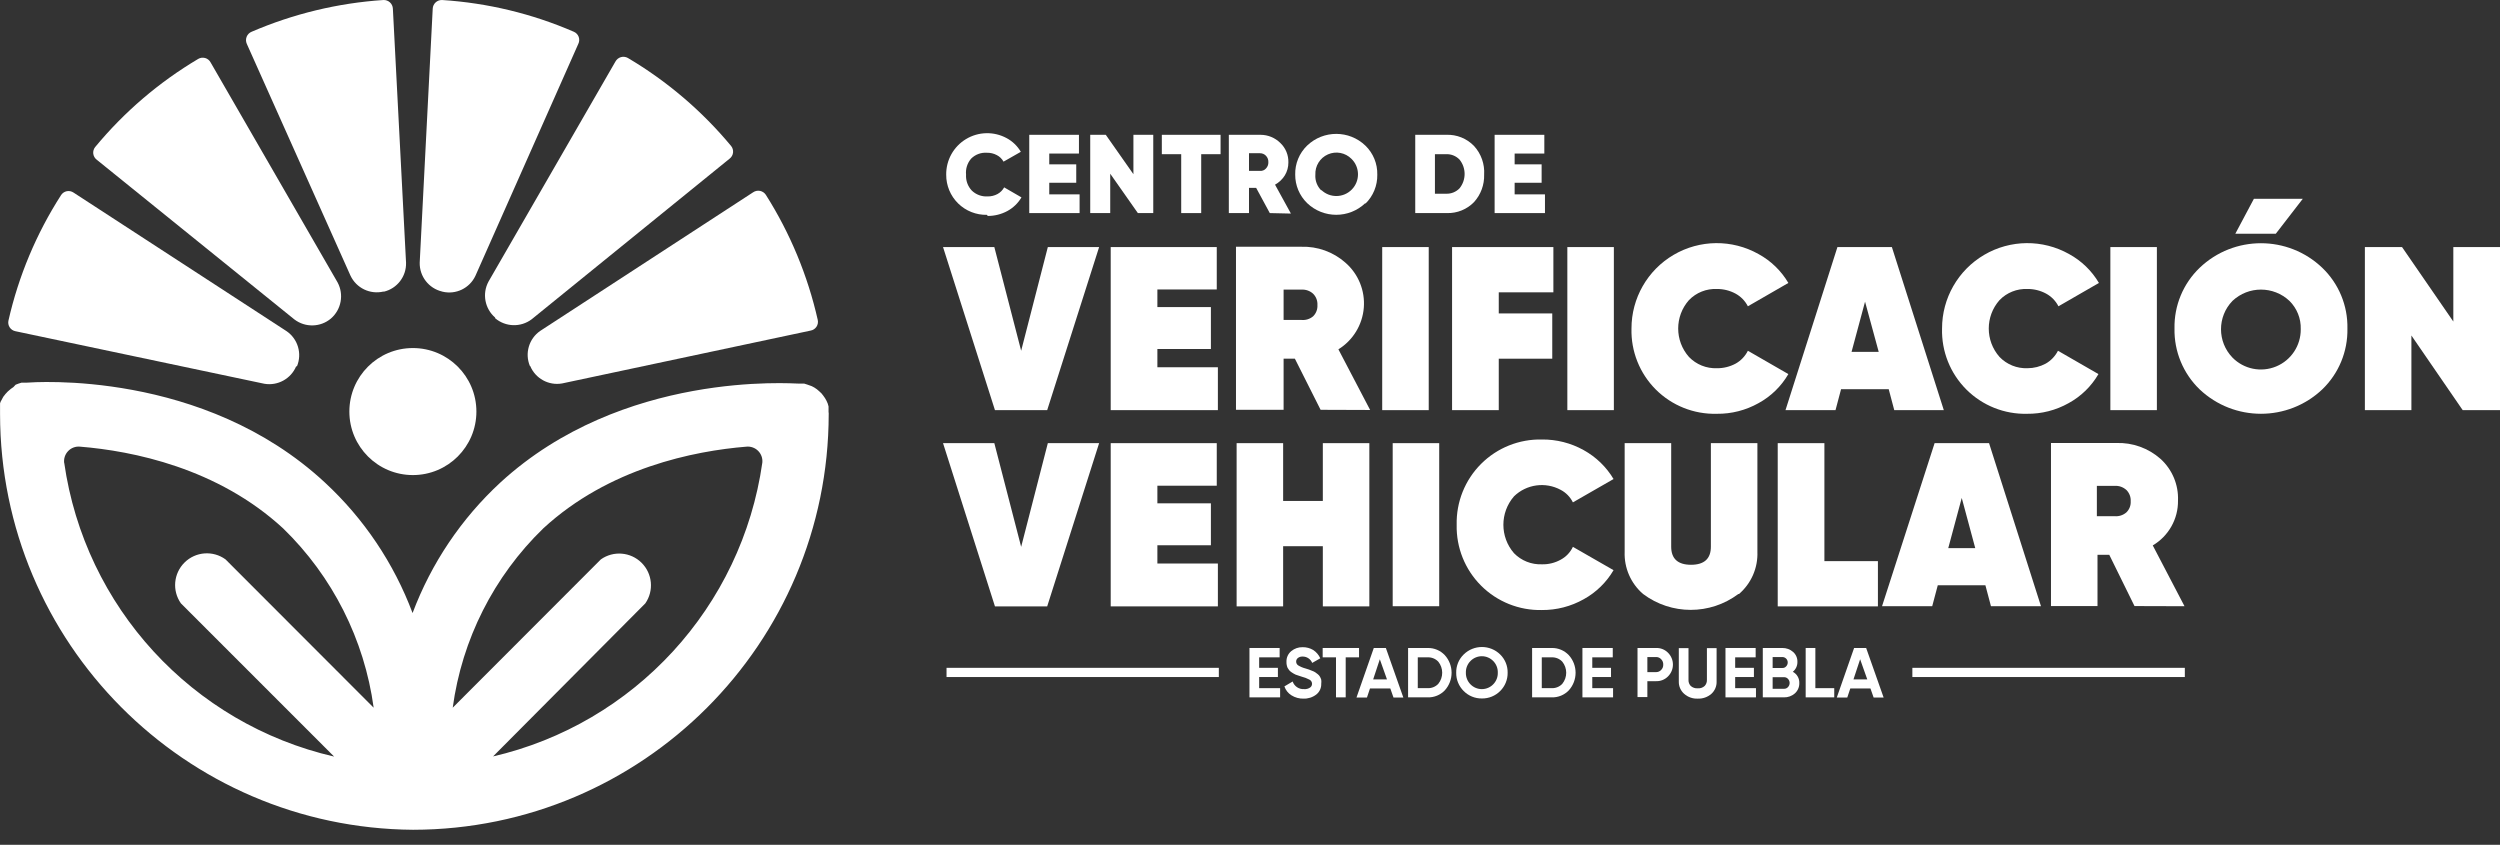
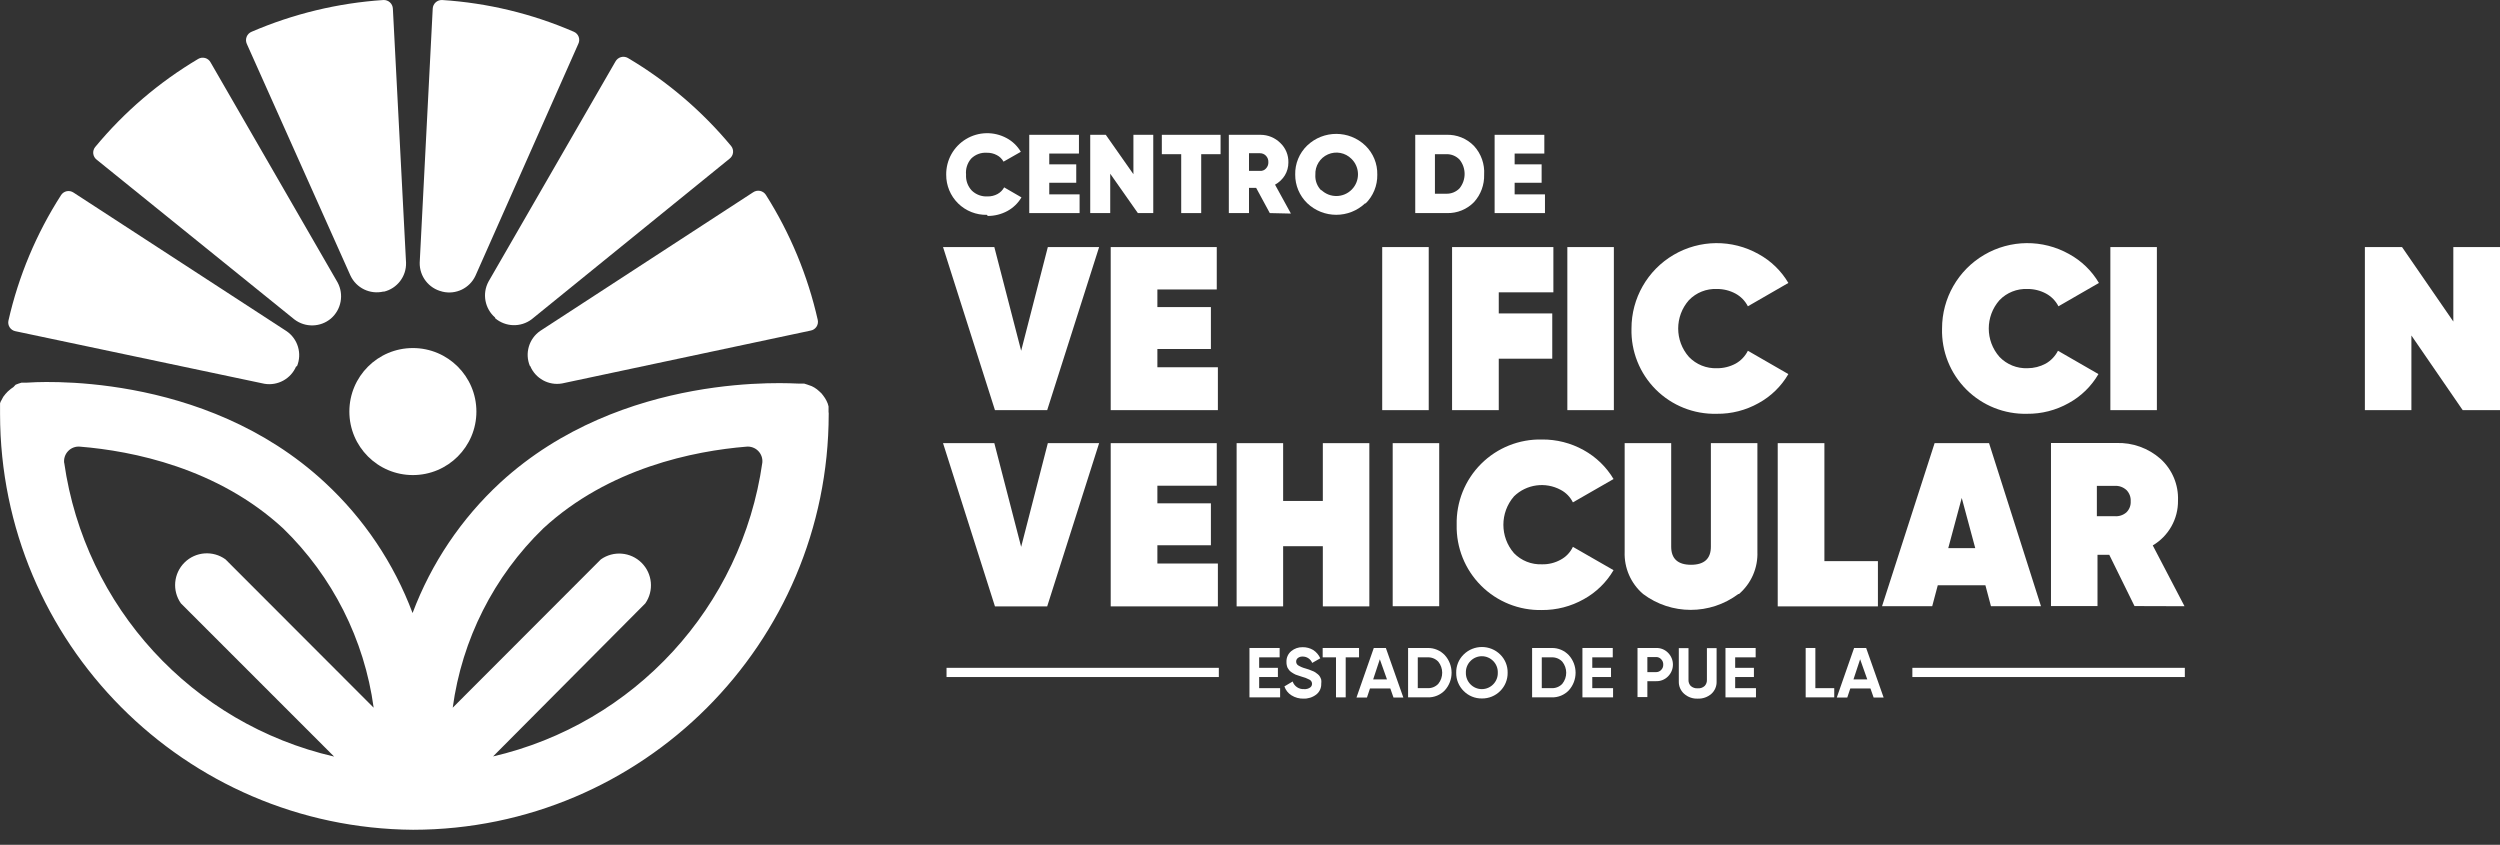
<svg xmlns="http://www.w3.org/2000/svg" width="145px" height="49px" viewBox="0 0 145 49" version="1.1">
  <rect x="0" y="0" width="145" height="49" fill="#333333" stroke="none" />
  <title>logo b</title>
  <g id="Page-1" stroke="none" stroke-width="1" fill="none" fill-rule="evenodd">
    <g id="Verificentros" transform="translate(-50, -10544)" fill="#FFFFFF" fill-rule="nonzero">
      <g id="logo-b" transform="translate(50, 10544)">
        <path d="M27.631,23.871 C27.631,25.905 25.981,27.554 23.947,27.554 C21.913,27.554 20.263,25.905 20.263,23.871 C20.263,21.836 21.913,20.187 23.947,20.187 C25.981,20.187 27.631,21.836 27.631,23.871" id="Path" />
        <path d="M48.056,23.944 C48.061,23.88 48.061,23.815 48.056,23.751 C48.06,23.693 48.06,23.634 48.056,23.576 C48.045,23.52 48.03,23.464 48.01,23.41 L47.937,23.244 L47.854,23.097 L47.752,22.95 L47.642,22.812 L47.513,22.692 L47.384,22.581 L47.237,22.48 L47.08,22.397 L46.822,22.305 L46.647,22.25 L46.463,22.25 L46.362,22.25 C45.947,22.25 36.112,21.476 29.021,27.987 C26.757,30.079 25.013,32.671 23.929,35.557 C22.847,32.672 21.106,30.08 18.845,27.987 C11.773,21.421 1.947,22.167 1.532,22.195 L1.431,22.195 L1.247,22.195 L1.072,22.25 L0.906,22.314 L0.777,22.452 L0.63,22.554 L0.501,22.664 C0.453,22.702 0.41,22.746 0.372,22.793 C0.333,22.829 0.299,22.869 0.27,22.913 C0.226,22.959 0.188,23.012 0.16,23.069 C0.132,23.113 0.107,23.16 0.086,23.208 C0.049,23.264 0.021,23.326 0.003,23.392 C0.003,23.438 0.003,23.484 0.003,23.53 C-0.001,23.6 -0.001,23.671 0.003,23.742 C-0.001,23.791 -0.001,23.84 0.003,23.889 C-0.001,23.932 -0.001,23.975 0.003,24.018 C0.018,37.266 10.708,48.026 23.956,48.127 L23.956,48.127 C37.265,48.112 48.05,37.327 48.065,24.018 C48.065,24.018 48.065,23.953 48.065,23.917 M3.724,26.873 C3.686,26.615 3.769,26.354 3.949,26.165 C4.128,25.976 4.385,25.88 4.645,25.906 C7.684,26.154 12.62,27.14 16.423,30.648 C19.286,33.43 21.134,37.091 21.672,41.046 L13.08,32.444 C12.351,31.915 11.347,31.991 10.706,32.623 C10.064,33.256 9.974,34.259 10.493,34.995 L19.379,43.882 C11.14,41.98 4.919,35.207 3.724,26.836 M28.588,43.882 L37.429,34.995 C37.937,34.26 37.844,33.267 37.209,32.639 C36.574,32.011 35.58,31.929 34.85,32.444 L26.258,41.046 C26.793,37.089 28.642,33.428 31.508,30.648 C35.311,27.14 40.256,26.154 43.295,25.906 C43.546,25.883 43.794,25.973 43.971,26.15 C44.149,26.328 44.239,26.576 44.216,26.827 C43.024,35.201 36.803,41.979 28.561,43.882" id="Shape" />
        <path d="M28.717,18.419 L28.717,18.419 C28.118,17.901 27.957,17.036 28.33,16.338 L35.698,3.565 C35.766,3.442 35.88,3.352 36.015,3.313 C36.15,3.275 36.294,3.293 36.416,3.362 C38.689,4.707 40.714,6.433 42.402,8.464 C42.491,8.572 42.532,8.711 42.517,8.85 C42.501,8.989 42.43,9.115 42.319,9.201 L30.835,18.52 C30.201,18.997 29.321,18.97 28.717,18.456" id="Path" />
        <path d="M22.243,16.909 L22.243,16.909 C21.467,17.094 20.668,16.709 20.328,15.988 L14.314,2.542 C14.256,2.413 14.253,2.266 14.305,2.134 C14.357,2.002 14.46,1.897 14.591,1.843 C17.015,0.799 19.6,0.176 22.234,0.001 C22.375,-0.007 22.513,0.043 22.617,0.138 C22.721,0.233 22.782,0.366 22.787,0.507 L23.551,15.242 C23.572,16.035 23.034,16.735 22.262,16.918" id="Path" />
        <path d="M30.734,21.228 L30.734,21.228 C30.428,20.493 30.678,19.644 31.333,19.192 L43.682,11.153 C43.799,11.073 43.943,11.044 44.081,11.071 C44.22,11.099 44.342,11.182 44.419,11.3 C45.831,13.529 46.849,15.983 47.43,18.557 C47.46,18.694 47.432,18.837 47.354,18.954 C47.276,19.07 47.154,19.15 47.016,19.174 L32.594,22.241 C31.819,22.374 31.055,21.954 30.752,21.228" id="Path" />
        <path d="M25.641,16.909 L25.641,16.909 C24.867,16.726 24.326,16.028 24.343,15.233 L25.098,0.498 C25.113,0.212 25.355,-0.01 25.641,0.001 C28.276,0.17 30.862,0.793 33.285,1.843 C33.414,1.899 33.515,2.005 33.564,2.137 C33.612,2.27 33.605,2.416 33.543,2.542 L27.575,15.997 C27.239,16.717 26.442,17.102 25.669,16.918" id="Path" />
        <path d="M19.195,18.474 L19.195,18.474 C18.589,18.986 17.709,19.009 17.077,18.529 L5.612,9.265 C5.5,9.181 5.427,9.055 5.409,8.916 C5.392,8.777 5.432,8.637 5.52,8.528 C7.203,6.493 9.225,4.764 11.496,3.417 C11.618,3.345 11.763,3.327 11.899,3.365 C12.035,3.403 12.149,3.495 12.215,3.62 L19.582,16.384 C19.957,17.085 19.796,17.953 19.195,18.474" id="Path" />
        <path d="M17.178,21.246 L17.178,21.246 C16.873,21.97 16.111,22.389 15.337,22.259 L0.897,19.211 C0.758,19.184 0.637,19.103 0.56,18.984 C0.484,18.866 0.459,18.722 0.492,18.585 C1.079,16.004 2.11,13.546 3.54,11.319 C3.615,11.201 3.735,11.118 3.872,11.09 C4.009,11.063 4.152,11.092 4.267,11.171 L16.626,19.211 C17.281,19.663 17.53,20.511 17.224,21.246" id="Path" />
        <polygon id="Path" points="57.707 23.788 54.696 14.33 57.671 14.33 59.227 20.344 60.774 14.33 63.749 14.33 60.737 23.788" />
        <polygon id="Path" points="67.128 21.301 70.637 21.301 70.637 23.788 64.421 23.788 64.421 14.33 70.572 14.33 70.572 16.789 67.128 16.789 67.128 17.811 70.232 17.811 70.232 20.242 67.128 20.242" />
-         <path d="M76.595,23.769 L75.103,20.804 L74.449,20.804 L74.449,23.769 L71.687,23.769 L71.687,14.312 L75.472,14.312 C76.411,14.281 77.327,14.61 78.032,15.233 C78.784,15.885 79.181,16.857 79.101,17.849 C79.021,18.842 78.474,19.737 77.627,20.261 L79.468,23.779 L76.595,23.769 Z M74.449,16.798 L74.449,18.557 L75.481,18.557 C75.727,18.581 75.973,18.505 76.162,18.345 C76.336,18.173 76.426,17.935 76.411,17.691 C76.425,17.448 76.334,17.21 76.162,17.037 C75.977,16.868 75.731,16.782 75.481,16.798 L74.449,16.798 Z" id="Shape" />
        <rect id="Rectangle" x="80.168" y="14.33" width="2.698" height="9.458" />
        <polygon id="Path" points="90.096 16.955 86.928 16.955 86.928 18.179 90.031 18.179 90.031 20.804 86.928 20.804 86.928 23.788 84.22 23.788 84.22 14.33 90.096 14.33" />
        <rect id="Rectangle" x="90.906" y="14.33" width="2.698" height="9.458" />
        <path d="M99.572,24 C98.249,24.035 96.971,23.526 96.035,22.591 C95.1,21.655 94.591,20.377 94.626,19.054 C94.624,17.297 95.554,15.67 97.071,14.781 C98.587,13.892 100.461,13.874 101.994,14.735 C102.712,15.127 103.31,15.706 103.725,16.411 L101.377,17.765 C101.217,17.452 100.967,17.195 100.658,17.028 C100.328,16.85 99.957,16.758 99.581,16.761 C98.973,16.735 98.383,16.969 97.96,17.406 C97.127,18.347 97.127,19.762 97.96,20.703 C98.382,21.142 98.972,21.38 99.581,21.357 C99.96,21.361 100.334,21.269 100.668,21.089 C100.974,20.918 101.221,20.658 101.377,20.344 L103.725,21.697 C103.313,22.407 102.714,22.99 101.994,23.383 C101.257,23.796 100.425,24.009 99.581,24" id="Path" />
-         <path d="M109.867,23.788 L109.545,22.572 L106.782,22.572 L106.46,23.788 L103.559,23.788 L106.571,14.33 L109.729,14.33 L112.741,23.788 L109.867,23.788 Z M107.39,20.408 L108.965,20.408 L108.173,17.498 L107.39,20.408 Z" id="Shape" />
        <path d="M117.585,24 C116.262,24.035 114.984,23.526 114.048,22.591 C113.113,21.655 112.603,20.377 112.639,19.054 C112.637,17.297 113.567,15.67 115.084,14.781 C116.6,13.892 118.474,13.874 120.007,14.735 C120.725,15.127 121.323,15.706 121.738,16.411 L119.39,17.765 C119.23,17.452 118.98,17.195 118.671,17.028 C118.34,16.85 117.97,16.758 117.594,16.761 C116.986,16.735 116.396,16.969 115.973,17.406 C115.14,18.347 115.14,19.762 115.973,20.703 C116.395,21.142 116.985,21.38 117.594,21.357 C117.964,21.356 118.327,21.265 118.653,21.089 C118.957,20.916 119.204,20.656 119.362,20.344 L121.71,21.697 C121.298,22.407 120.699,22.99 119.979,23.383 C119.243,23.796 118.411,24.009 117.566,24" id="Path" />
        <rect id="Rectangle" x="122.401" y="14.33" width="2.698" height="9.458" />
-         <path d="M134.695,22.581 C132.699,24.472 129.573,24.472 127.576,22.581 C126.622,21.659 126.095,20.381 126.121,19.054 C126.094,17.73 126.621,16.454 127.576,15.536 C129.567,13.631 132.705,13.631 134.695,15.536 C135.65,16.454 136.178,17.73 136.15,19.054 C136.177,20.381 135.65,21.659 134.695,22.581 M129.483,20.74 C130.144,21.413 131.148,21.616 132.02,21.253 C132.891,20.891 133.454,20.035 133.443,19.091 C133.462,18.478 133.225,17.884 132.789,17.452 C131.86,16.578 130.412,16.578 129.483,17.452 C128.597,18.369 128.597,19.822 129.483,20.74 M129.649,13.556 L131.997,13.556 L133.562,11.53 L130.726,11.53 L129.649,13.556 Z" id="Shape" />
        <polygon id="Path" points="142.293 14.33 145 14.33 145 23.788 142.836 23.788 139.861 19.459 139.861 23.788 137.163 23.788 137.163 14.33 139.318 14.33 142.293 18.649" />
        <polygon id="Path" points="57.707 35.17 54.696 25.703 57.671 25.703 59.227 31.717 60.774 25.703 63.749 25.703 60.737 35.17" />
        <polygon id="Path" points="67.128 32.684 70.637 32.684 70.637 35.17 64.421 35.17 64.421 25.703 70.572 25.703 70.572 28.171 67.128 28.171 67.128 29.193 70.232 29.193 70.232 31.625 67.128 31.625" />
        <polygon id="Path" points="76.724 25.703 79.422 25.703 79.422 35.17 76.724 35.17 76.724 31.68 74.422 31.68 74.422 35.17 71.724 35.17 71.724 25.703 74.422 25.703 74.422 29.055 76.724 29.055" />
        <rect id="Rectangle" x="80.776" y="25.703" width="2.698" height="9.458" />
        <path d="M89.433,35.382 C88.112,35.412 86.836,34.901 85.902,33.967 C84.968,33.033 84.457,31.757 84.487,30.437 C84.457,29.116 84.968,27.84 85.902,26.906 C86.836,25.972 88.112,25.461 89.433,25.491 C90.28,25.483 91.115,25.695 91.855,26.108 C92.57,26.504 93.168,27.082 93.586,27.784 L91.228,29.138 C91.075,28.827 90.827,28.572 90.519,28.411 C89.631,27.932 88.535,28.085 87.812,28.788 C86.991,29.734 86.991,31.14 87.812,32.085 C88.236,32.52 88.825,32.754 89.433,32.73 C89.812,32.74 90.187,32.647 90.519,32.463 C90.83,32.297 91.079,32.035 91.228,31.717 L93.586,33.07 C93.172,33.778 92.573,34.361 91.855,34.756 C91.115,35.172 90.281,35.388 89.433,35.382" id="Path" />
        <path d="M100.824,34.452 C99.187,35.68 96.936,35.68 95.299,34.452 C94.588,33.841 94.195,32.939 94.23,32.002 L94.23,25.703 L96.929,25.703 L96.929,31.708 C96.929,32.407 97.316,32.757 98.08,32.757 C98.844,32.757 99.231,32.407 99.231,31.708 L99.231,25.703 L101.929,25.703 L101.929,32.002 C101.965,32.939 101.572,33.841 100.861,34.452" id="Path" />
        <polygon id="Path" points="105.815 32.546 108.919 32.546 108.919 35.17 103.108 35.17 103.108 25.703 105.815 25.703" />
        <path d="M115.476,35.161 L115.153,33.945 L112.391,33.945 L112.068,35.161 L109.158,35.161 L112.207,25.703 L115.365,25.703 L118.377,35.161 L115.476,35.161 Z M112.999,31.79 L114.564,31.79 L113.781,28.88 L112.999,31.79 Z" id="Shape" />
        <path d="M123.801,35.152 L122.337,32.177 L121.655,32.177 L121.655,35.152 L118.957,35.152 L118.957,25.694 L122.742,25.694 C123.684,25.661 124.604,25.99 125.311,26.615 C125.989,27.23 126.36,28.113 126.324,29.028 C126.34,30.096 125.781,31.091 124.86,31.634 L126.702,35.161 L123.801,35.152 Z M121.618,28.18 L121.618,29.939 L122.65,29.939 C122.897,29.961 123.143,29.881 123.331,29.718 C123.504,29.55 123.595,29.315 123.58,29.074 C123.595,28.83 123.504,28.592 123.331,28.42 C123.146,28.251 122.9,28.164 122.65,28.18 L121.618,28.18 Z" id="Shape" />
        <path d="M57.247,12.461 C56.621,12.476 56.016,12.236 55.57,11.797 C55.124,11.358 54.875,10.757 54.88,10.131 C54.87,9.288 55.306,8.503 56.028,8.067 C56.75,7.631 57.648,7.611 58.389,8.013 C58.729,8.197 59.013,8.471 59.208,8.805 L58.205,9.376 C58.116,9.214 57.982,9.082 57.818,8.998 C57.643,8.904 57.446,8.856 57.247,8.86 C56.905,8.834 56.569,8.958 56.326,9.201 C56.104,9.457 55.998,9.793 56.031,10.131 C56.01,10.47 56.13,10.803 56.363,11.052 C56.608,11.29 56.943,11.413 57.284,11.392 C57.483,11.396 57.679,11.348 57.855,11.254 C58.018,11.165 58.152,11.031 58.241,10.867 L59.245,11.448 C59.05,11.782 58.766,12.055 58.426,12.24 C58.075,12.429 57.682,12.527 57.284,12.525" id="Path" />
        <polygon id="Path" points="60.857 11.273 62.616 11.273 62.616 12.359 59.697 12.359 59.697 7.819 62.579 7.819 62.579 8.906 60.857 8.906 60.857 9.532 62.422 9.532 62.422 10.6 60.857 10.6" />
        <polygon id="Path" points="65.738 7.819 66.889 7.819 66.889 12.359 65.996 12.359 64.393 10.075 64.393 12.359 63.233 12.359 63.233 7.819 64.135 7.819 65.738 10.103" />
        <polygon id="Path" points="70.793 7.819 70.793 8.943 69.67 8.943 69.67 12.359 68.51 12.359 68.51 8.943 67.386 8.943 67.386 7.819" />
        <path d="M73.648,12.359 L72.856,10.895 L72.442,10.895 L72.442,12.359 L71.272,12.359 L71.272,7.819 L73.114,7.819 C73.542,7.82 73.952,7.989 74.256,8.289 C74.567,8.582 74.738,8.994 74.726,9.422 C74.729,9.684 74.658,9.942 74.523,10.168 C74.383,10.395 74.186,10.582 73.952,10.711 L74.873,12.387 L73.648,12.359 Z M72.442,8.887 L72.442,9.91 L73.077,9.91 C73.21,9.924 73.34,9.872 73.427,9.772 C73.522,9.673 73.572,9.54 73.565,9.403 C73.571,9.267 73.521,9.134 73.427,9.035 C73.337,8.939 73.209,8.885 73.077,8.887 L72.442,8.887 Z" id="Shape" />
        <path d="M79.192,11.779 C78.248,12.685 76.757,12.685 75.812,11.779 C75.369,11.346 75.119,10.751 75.122,10.131 C75.106,9.497 75.357,8.886 75.812,8.445 C76.757,7.539 78.248,7.539 79.192,8.445 C79.648,8.886 79.898,9.497 79.883,10.131 C79.895,10.764 79.645,11.374 79.192,11.816 M76.632,11.015 C77.13,11.498 77.926,11.486 78.409,10.987 C78.892,10.489 78.88,9.693 78.382,9.21 C78.024,8.852 77.484,8.75 77.021,8.954 C76.558,9.158 76.268,9.625 76.291,10.131 C76.267,10.474 76.395,10.811 76.641,11.052" id="Shape" />
        <path d="M83.88,7.819 C84.489,7.794 85.079,8.032 85.5,8.473 C85.91,8.925 86.119,9.522 86.08,10.131 C86.097,10.714 85.89,11.281 85.5,11.715 C85.089,12.141 84.518,12.375 83.926,12.359 L82.084,12.359 L82.084,7.819 L83.88,7.819 Z M83.88,11.236 C84.17,11.246 84.451,11.132 84.653,10.923 C85.046,10.437 85.046,9.742 84.653,9.256 C84.451,9.046 84.17,8.932 83.88,8.943 L83.226,8.943 L83.226,11.236 L83.88,11.236 Z" id="Shape" />
        <polygon id="Path" points="87.849 11.273 89.608 11.273 89.608 12.359 86.688 12.359 86.688 7.819 89.571 7.819 89.571 8.906 87.849 8.906 87.849 9.532 89.414 9.532 89.414 10.6 87.849 10.6" />
        <polygon id="Path" points="73.031 39.913 74.247 39.913 74.247 40.447 72.469 40.447 72.469 37.583 74.219 37.583 74.219 38.126 73.031 38.126 73.031 38.734 74.118 38.734 74.118 39.268 73.031 39.268" />
        <path d="M75.619,40.521 C75.366,40.529 75.115,40.462 74.901,40.327 C74.71,40.207 74.567,40.025 74.495,39.811 L74.974,39.526 C75.07,39.807 75.342,39.988 75.637,39.968 C75.761,39.979 75.885,39.946 75.987,39.876 C76.057,39.828 76.098,39.749 76.098,39.664 C76.1,39.565 76.047,39.473 75.96,39.425 C75.808,39.344 75.647,39.282 75.481,39.241 L75.149,39.13 C75.056,39.086 74.966,39.034 74.882,38.973 C74.798,38.91 74.729,38.828 74.68,38.734 C74.633,38.624 74.611,38.504 74.615,38.384 C74.606,38.147 74.708,37.919 74.891,37.767 C75.077,37.612 75.313,37.53 75.555,37.537 C75.772,37.534 75.985,37.591 76.172,37.703 C76.349,37.821 76.489,37.987 76.577,38.181 L76.107,38.449 C76.016,38.224 75.797,38.078 75.555,38.08 C75.455,38.074 75.357,38.103 75.278,38.163 C75.212,38.213 75.175,38.292 75.177,38.375 C75.177,38.459 75.218,38.538 75.287,38.587 C75.422,38.67 75.568,38.732 75.72,38.771 L75.923,38.835 L76.107,38.909 C76.169,38.929 76.227,38.957 76.282,38.992 L76.429,39.102 C76.482,39.142 76.526,39.192 76.558,39.25 C76.59,39.305 76.615,39.364 76.632,39.425 C76.642,39.501 76.642,39.578 76.632,39.655 C76.643,39.897 76.537,40.13 76.346,40.281 C76.131,40.447 75.863,40.532 75.591,40.521" id="Path" />
        <polygon id="Path" points="78.824 37.583 78.824 38.126 78.05 38.126 78.05 40.447 77.488 40.447 77.488 38.126 76.715 38.126 76.715 37.583" />
        <path d="M80.822,40.456 L80.638,39.931 L79.459,39.931 L79.284,40.456 L78.676,40.456 L79.68,37.583 L80.38,37.583 L81.393,40.456 L80.822,40.456 Z M79.643,39.406 L80.445,39.406 L80.03,38.237 L79.643,39.406 Z" id="Shape" />
        <path d="M82.811,37.583 C83.183,37.577 83.541,37.727 83.797,37.997 C84.324,38.577 84.324,39.462 83.797,40.042 C83.54,40.31 83.182,40.457 82.811,40.447 L81.669,40.447 L81.669,37.583 L82.811,37.583 Z M82.811,39.913 C83.04,39.921 83.261,39.83 83.419,39.664 C83.724,39.289 83.724,38.75 83.419,38.375 C83.261,38.209 83.04,38.118 82.811,38.126 L82.231,38.126 L82.231,39.913 L82.811,39.913 Z" id="Shape" />
        <path d="M87.011,40.079 C86.731,40.36 86.349,40.517 85.952,40.511 C85.554,40.518 85.172,40.361 84.893,40.079 C84.611,39.799 84.454,39.417 84.46,39.02 C84.451,38.622 84.608,38.238 84.893,37.96 C85.48,37.382 86.423,37.382 87.011,37.96 C87.295,38.238 87.452,38.622 87.443,39.02 C87.449,39.417 87.293,39.799 87.011,40.079 M85.288,39.692 C85.462,39.869 85.699,39.969 85.947,39.969 C86.195,39.969 86.432,39.869 86.605,39.692 C86.782,39.513 86.879,39.271 86.872,39.02 C86.881,38.765 86.785,38.519 86.605,38.338 C86.432,38.161 86.195,38.061 85.947,38.061 C85.699,38.061 85.462,38.161 85.288,38.338 C85.109,38.519 85.012,38.765 85.021,39.02 C85.015,39.271 85.112,39.513 85.288,39.692" id="Shape" />
        <path d="M90.004,37.583 C90.376,37.577 90.733,37.727 90.989,37.997 C91.516,38.577 91.516,39.462 90.989,40.042 C90.732,40.31 90.374,40.457 90.004,40.447 L88.862,40.447 L88.862,37.583 L90.004,37.583 Z M90.004,39.913 C90.232,39.921 90.454,39.83 90.611,39.664 C90.917,39.289 90.917,38.75 90.611,38.375 C90.454,38.209 90.232,38.118 90.004,38.126 L89.423,38.126 L89.423,39.913 L90.004,39.913 Z" id="Shape" />
        <polygon id="Path" points="92.352 39.913 93.558 39.913 93.558 40.447 91.781 40.447 91.781 37.583 93.54 37.583 93.54 38.126 92.352 38.126 92.352 38.734 93.439 38.734 93.439 39.268 92.352 39.268" />
        <path d="M96.054,37.583 C96.313,37.574 96.563,37.674 96.745,37.859 C96.927,38.041 97.03,38.288 97.03,38.545 C97.03,38.803 96.927,39.05 96.745,39.231 C96.563,39.416 96.313,39.517 96.054,39.508 L95.547,39.508 L95.547,40.428 L94.976,40.428 L94.976,37.583 L96.054,37.583 Z M96.054,38.983 C96.166,38.985 96.274,38.937 96.349,38.854 C96.429,38.774 96.473,38.663 96.468,38.55 C96.474,38.433 96.431,38.32 96.349,38.237 C96.274,38.153 96.166,38.106 96.054,38.108 L95.547,38.108 L95.547,38.983 L96.054,38.983 Z" id="Shape" />
        <path d="M98.467,40.521 C98.18,40.533 97.899,40.434 97.684,40.244 C97.478,40.063 97.363,39.8 97.371,39.526 L97.371,37.592 L97.933,37.592 L97.933,39.434 C97.926,39.563 97.973,39.689 98.061,39.784 C98.172,39.883 98.318,39.933 98.467,39.922 C98.615,39.936 98.763,39.885 98.872,39.784 C98.96,39.689 99.007,39.563 99.001,39.434 L99.001,37.592 L99.563,37.592 L99.563,39.526 C99.573,39.799 99.461,40.062 99.259,40.244 C99.04,40.434 98.756,40.533 98.467,40.521" id="Path" />
        <polygon id="Path" points="100.64 39.913 101.846 39.913 101.846 40.447 100.078 40.447 100.078 37.583 101.828 37.583 101.828 38.126 100.64 38.126 100.64 38.734 101.727 38.734 101.727 39.268 100.64 39.268" />
-         <path d="M103.983,38.964 C104.224,39.092 104.371,39.346 104.36,39.618 C104.366,39.846 104.271,40.064 104.103,40.217 C103.928,40.371 103.7,40.453 103.467,40.447 L102.242,40.447 L102.242,37.583 L103.375,37.583 C103.605,37.579 103.829,37.661 104.001,37.813 C104.167,37.959 104.258,38.172 104.25,38.393 C104.254,38.615 104.155,38.825 103.983,38.964 M103.375,38.108 L102.813,38.108 L102.813,38.743 L103.375,38.743 C103.459,38.748 103.54,38.714 103.596,38.651 C103.654,38.592 103.687,38.513 103.688,38.43 C103.691,38.346 103.659,38.263 103.6,38.203 C103.541,38.142 103.46,38.108 103.375,38.108 M103.467,39.95 C103.554,39.954 103.638,39.921 103.697,39.858 C103.764,39.792 103.8,39.702 103.799,39.609 C103.799,39.519 103.762,39.432 103.697,39.369 C103.638,39.306 103.554,39.273 103.467,39.277 L102.813,39.277 L102.813,39.95 L103.467,39.95 Z" id="Shape" />
        <polygon id="Path" points="105.291 39.913 106.386 39.913 106.386 40.447 104.729 40.447 104.729 37.583 105.291 37.583" />
        <path d="M108.67,40.456 L108.486,39.931 L107.317,39.931 L107.142,40.456 L106.534,40.456 L107.538,37.583 L108.237,37.583 L109.25,40.456 L108.67,40.456 Z M107.501,39.406 L108.302,39.406 L107.888,38.237 L107.501,39.406 Z" id="Shape" />
        <polygon id="Path" points="70.692 38.734 54.899 38.734 54.899 39.268 70.692 39.268 70.692 38.964" />
        <polygon id="Path" points="126.72 38.734 110.917 38.734 110.917 39.268 126.72 39.268 126.72 38.964" />
      </g>
    </g>
  </g>
</svg>